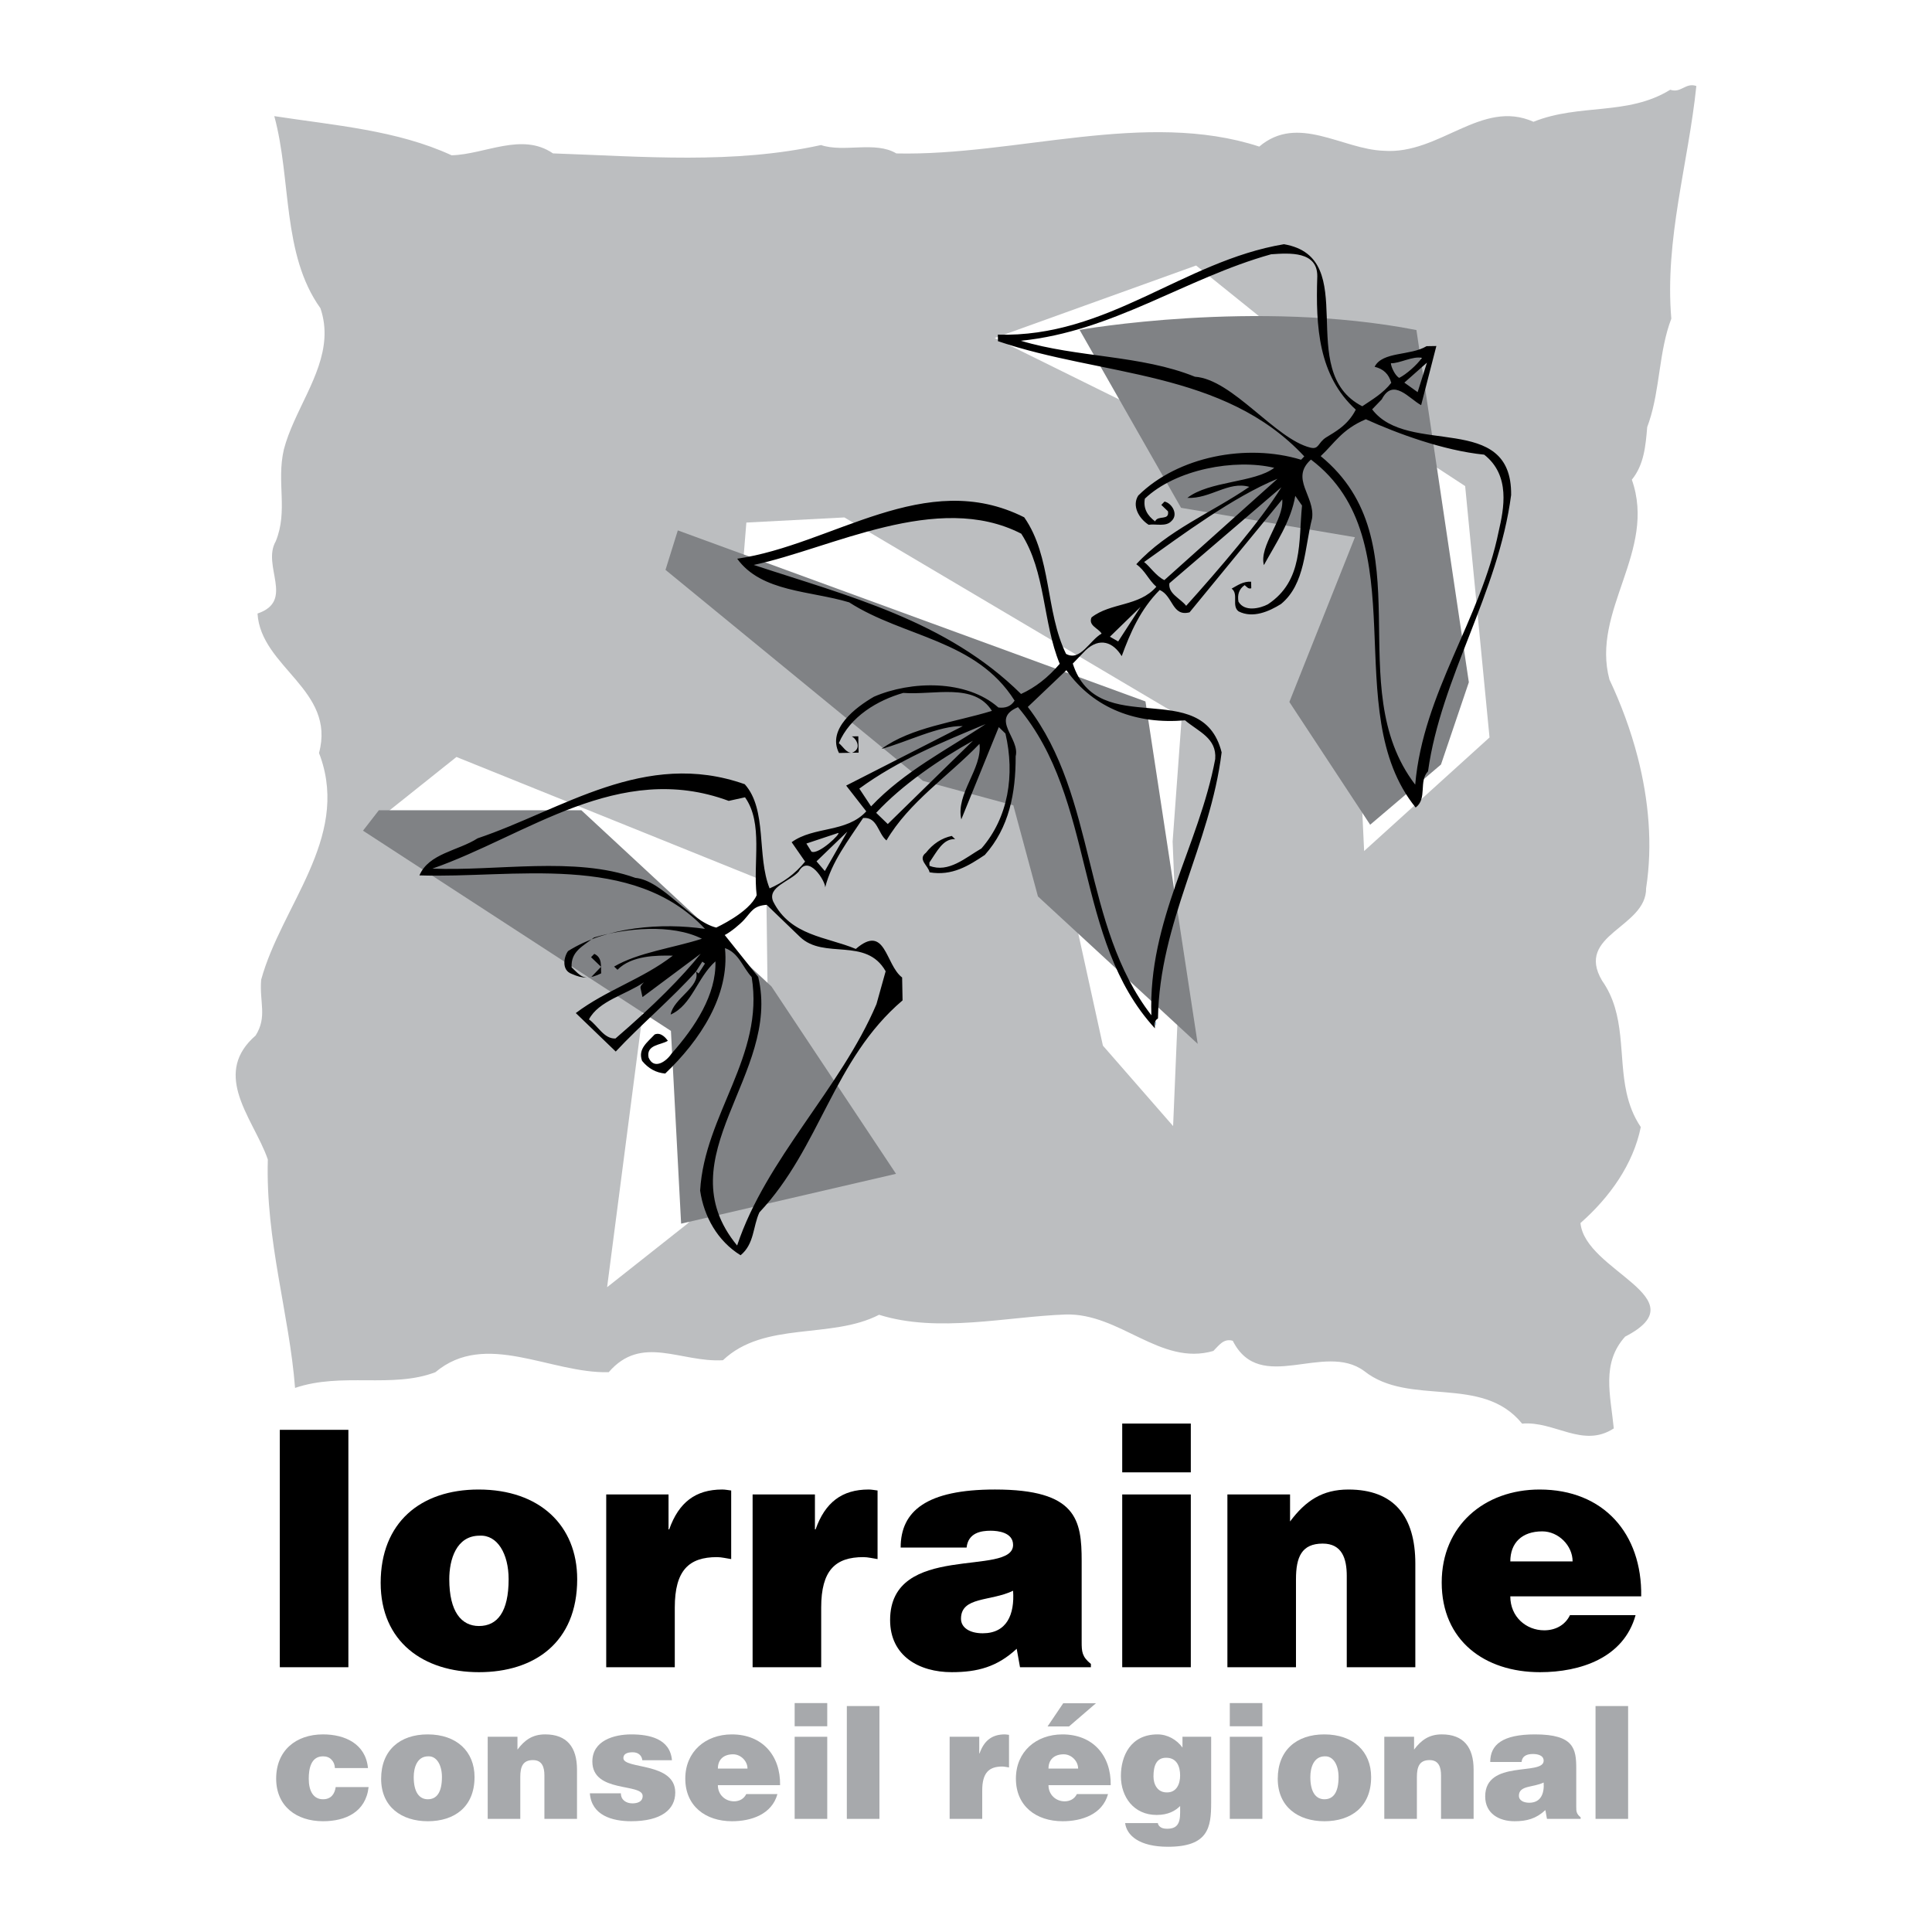
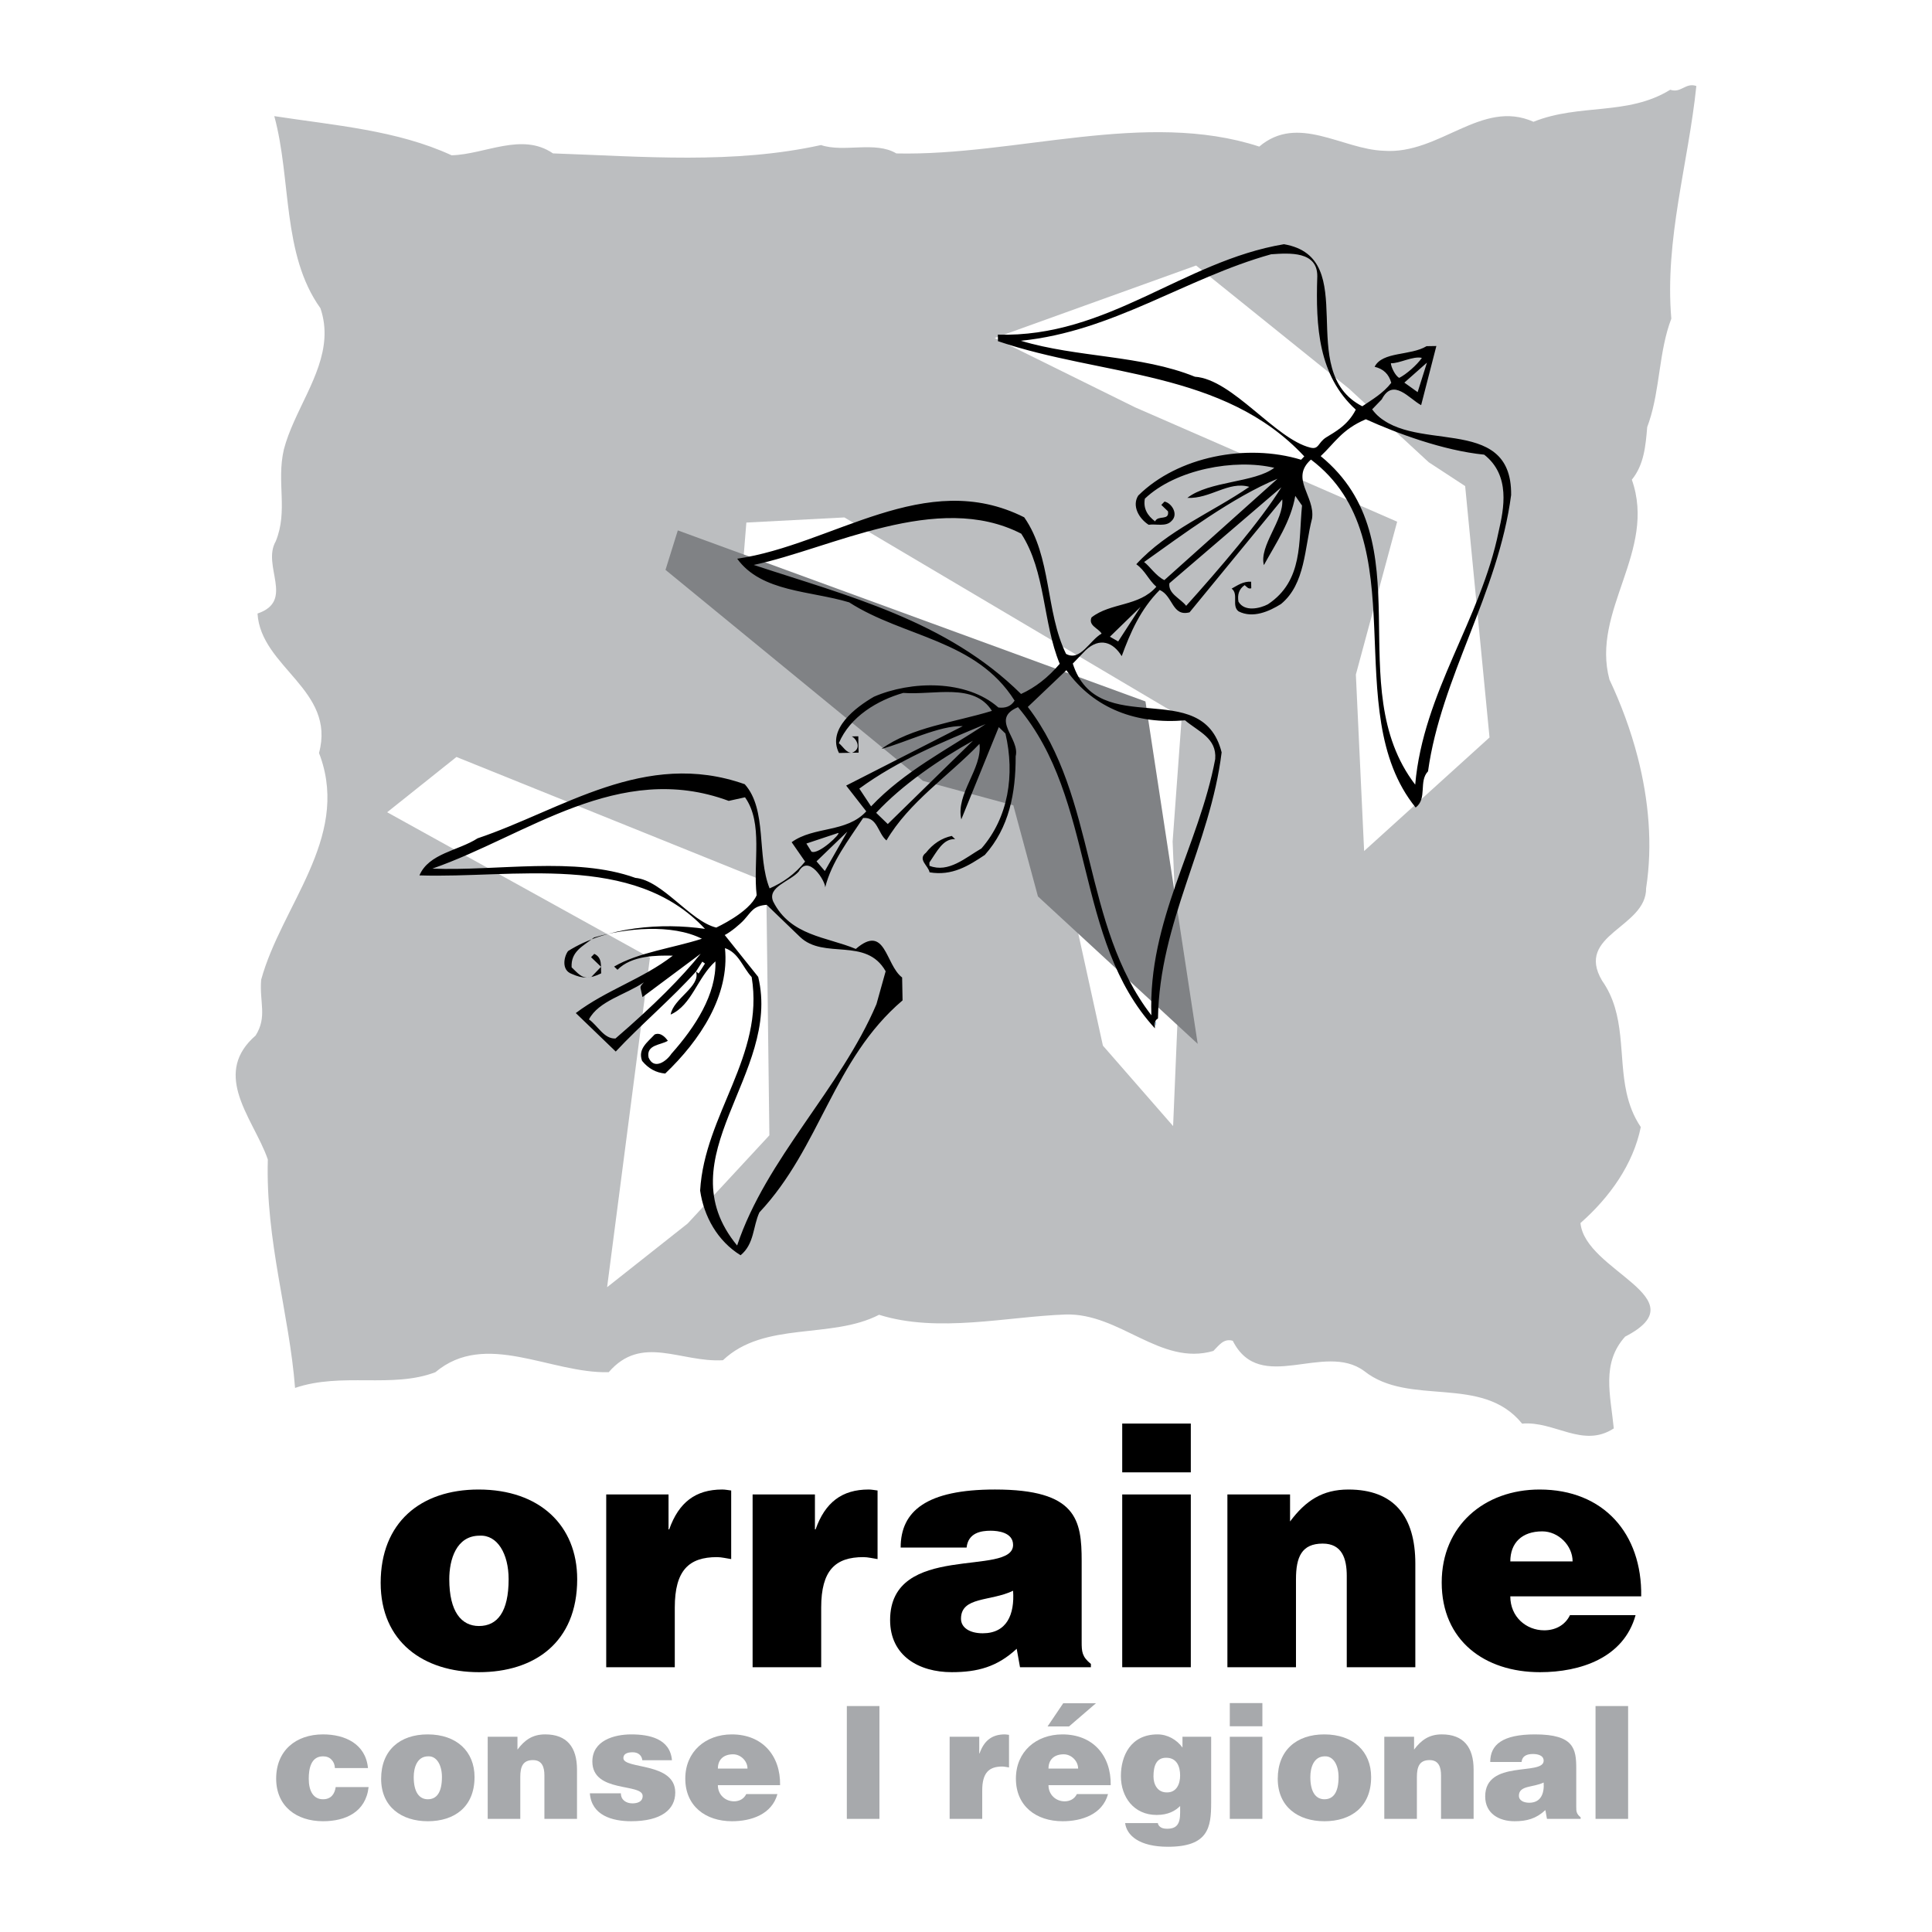
<svg xmlns="http://www.w3.org/2000/svg" version="1.0" id="Layer_1" x="0px" y="0px" width="192.756px" height="192.756px" viewBox="0 0 192.756 192.756" enable-background="new 0 0 192.756 192.756" xml:space="preserve">
  <g>
-     <polygon fill-rule="evenodd" clip-rule="evenodd" fill="#FFFFFF" points="0,0 192.756,0 192.756,192.756 0,192.756 0,0  " />
-     <polygon fill-rule="evenodd" clip-rule="evenodd" points="27.917,166.34 27.917,142.654 34.758,142.654 34.758,166.34    27.917,166.34  " />
    <path fill-rule="evenodd" clip-rule="evenodd" d="M47.85,153.215c1.777-0.1,2.896,1.809,2.896,4.342c0,3.256-1.118,4.67-2.96,4.67   c-1.744,0-2.961-1.414-2.961-4.67C44.824,155.615,45.515,153.215,47.85,153.215L47.85,153.215z M37.98,157.92   c0,5.887,4.278,8.914,9.805,8.914c5.526,0,9.802-2.961,9.802-9.277c0-5.361-3.749-8.947-9.834-8.947   C41.93,148.609,37.98,151.932,37.98,157.92L37.98,157.92z" />
    <path fill-rule="evenodd" clip-rule="evenodd" d="M60.483,149.102H66.7v3.486h0.066c0.953-2.695,2.631-3.979,5.294-3.979   c0.298,0,0.593,0.064,0.891,0.098v6.844c-0.461-0.066-0.955-0.197-1.415-0.197c-2.797,0-4.212,1.314-4.212,5.031v5.955h-6.841   V149.102L60.483,149.102z" />
    <path fill-rule="evenodd" clip-rule="evenodd" d="M75.088,149.102h6.218v3.486h0.064c0.955-2.695,2.632-3.979,5.297-3.979   c0.296,0,0.592,0.064,0.888,0.098v6.844c-0.459-0.066-0.954-0.197-1.415-0.197c-2.795,0-4.209,1.314-4.209,5.031v5.955h-6.843   V149.102L75.088,149.102z" />
    <path fill-rule="evenodd" clip-rule="evenodd" d="M98.049,162.953c-1.348,0-2.17-0.592-2.17-1.449c0-2.236,2.96-1.711,5.197-2.795   C101.24,161.078,100.45,162.953,98.049,162.953L98.049,162.953z M108.839,166.34v-0.328c-0.889-0.723-0.921-1.219-0.921-2.205   v-8.059c0-4.113-0.493-7.139-8.65-7.139c-6.811,0-9.409,2.139-9.409,5.789h6.578c0.164-1.48,1.449-1.678,2.402-1.678   c0.724,0,2.236,0.164,2.236,1.416c0,3.223-12.269-0.33-12.269,7.498c0,3.588,2.894,5.199,6.149,5.199   c2.566,0,4.54-0.527,6.481-2.336l0.33,1.842H108.839L108.839,166.34z" />
    <path fill-rule="evenodd" clip-rule="evenodd" d="M111.964,166.34v-17.238h6.843v17.238H111.964L111.964,166.34z M111.964,142.029   h6.843v4.867h-6.843V142.029L111.964,142.029z" />
    <path fill-rule="evenodd" clip-rule="evenodd" d="M122.458,149.102h6.251v2.697c1.545-2.07,3.225-3.189,5.821-3.189   c4.541,0,6.678,2.664,6.678,7.402v10.328h-6.841v-9.111c0-1.711-0.462-3.225-2.402-3.225c-2.104,0-2.665,1.35-2.665,3.553v8.783   h-6.842V149.102L122.458,149.102z" />
    <path fill-rule="evenodd" clip-rule="evenodd" d="M150.684,155.781c0-1.842,1.152-2.996,3.189-2.996   c1.612,0,3.026,1.416,3.026,2.996H150.684L150.684,155.781z M163.743,159.268c0.098-6.25-3.75-10.658-10.134-10.658   c-5.525,0-9.769,3.617-9.769,9.275c0,5.791,4.276,8.949,9.803,8.949c4.013,0,8.356-1.414,9.539-5.691h-6.545   c-0.494,1.02-1.48,1.514-2.566,1.514c-1.811,0-3.388-1.348-3.388-3.389H163.743L163.743,159.268z" />
    <path fill-rule="evenodd" clip-rule="evenodd" fill="#A7A9AC" d="M33.414,176.402c-0.015-0.359-0.14-0.641-0.344-0.844   c-0.204-0.219-0.485-0.328-0.844-0.328c-1.22,0-1.422,1.268-1.422,2.236c0,1.234,0.468,2.047,1.422,2.047   c0.844,0,1.173-0.578,1.267-1.217h3.283c-0.281,2.484-2.282,3.408-4.549,3.408c-2.642,0-4.674-1.486-4.674-4.254   c0-2.799,1.97-4.41,4.674-4.41c2.188,0,4.252,0.939,4.487,3.361H33.414L33.414,176.402z" />
    <path fill-rule="evenodd" clip-rule="evenodd" fill="#A7A9AC" d="M42.716,175.23c0.844-0.047,1.376,0.861,1.376,2.066   c0,1.545-0.532,2.217-1.408,2.217c-0.829,0-1.407-0.672-1.407-2.217C41.278,176.373,41.605,175.23,42.716,175.23L42.716,175.23z    M38.026,177.467c0,2.799,2.032,4.238,4.659,4.238c2.627,0,4.66-1.408,4.66-4.408c0-2.551-1.783-4.256-4.675-4.256   C39.902,173.041,38.026,174.621,38.026,177.467L38.026,177.467z" />
    <path fill-rule="evenodd" clip-rule="evenodd" fill="#A7A9AC" d="M48.658,173.277h2.969v1.281c0.735-0.984,1.532-1.518,2.768-1.518   c2.158,0,3.173,1.268,3.173,3.518v4.91h-3.252v-4.33c0-0.812-0.219-1.533-1.14-1.533c-1.001,0-1.267,0.643-1.267,1.691v4.172h-3.25   V173.277L48.658,173.277z" />
    <path fill-rule="evenodd" clip-rule="evenodd" fill="#A7A9AC" d="M61.946,178.922c0,0.326,0.125,0.576,0.343,0.748   c0.204,0.158,0.484,0.252,0.799,0.252c0.498,0,1.03-0.156,1.03-0.736c0-1.312-5.019-0.264-5.019-3.438   c0-2.096,2.174-2.707,3.877-2.707c1.782,0,3.878,0.408,4.065,2.58h-2.955c-0.032-0.266-0.141-0.453-0.313-0.594   s-0.407-0.203-0.657-0.203c-0.562,0-0.922,0.174-0.922,0.578c0,1.141,5.175,0.377,5.175,3.439c0,1.705-1.407,2.863-4.408,2.863   c-1.877,0-3.941-0.58-4.112-2.783H61.946L61.946,178.922z" />
    <path fill-rule="evenodd" clip-rule="evenodd" fill="#A7A9AC" d="M71.623,176.449c0-0.873,0.547-1.422,1.517-1.422   c0.765,0,1.438,0.672,1.438,1.422H71.623L71.623,176.449z M77.83,178.107c0.047-2.971-1.783-5.066-4.815-5.066   c-2.627,0-4.644,1.721-4.644,4.41c0,2.752,2.033,4.254,4.659,4.254c1.907,0,3.971-0.674,4.534-2.707h-3.112   c-0.235,0.486-0.703,0.721-1.219,0.721c-0.86,0-1.611-0.643-1.611-1.611H77.83L77.83,178.107z" />
-     <path fill-rule="evenodd" clip-rule="evenodd" fill="#A7A9AC" d="M79.283,181.469v-8.191h3.252v8.191H79.283L79.283,181.469z    M79.283,169.916h3.252v2.314h-3.252V169.916L79.283,169.916z" />
    <polygon fill-rule="evenodd" clip-rule="evenodd" fill="#A7A9AC" points="84.489,181.469 84.489,170.213 87.741,170.213    87.741,181.469 84.489,181.469  " />
    <path fill-rule="evenodd" clip-rule="evenodd" fill="#A7A9AC" d="M94.745,173.277h2.955v1.658h0.031   c0.454-1.283,1.251-1.895,2.517-1.895c0.142,0,0.282,0.033,0.422,0.047v3.252c-0.219-0.029-0.452-0.092-0.671-0.092   c-1.33,0-2.002,0.625-2.002,2.391v2.83h-3.251V173.277L94.745,173.277z" />
    <path fill-rule="evenodd" clip-rule="evenodd" fill="#A7A9AC" d="M104.608,176.449c0-0.873,0.548-1.422,1.518-1.422   c0.767,0,1.438,0.672,1.438,1.422H104.608L104.608,176.449z M104.516,172.246h2.142l2.688-2.314h-3.267L104.516,172.246   L104.516,172.246z M110.816,178.107c0.046-2.971-1.783-5.066-4.816-5.066c-2.626,0-4.643,1.721-4.643,4.41   c0,2.752,2.032,4.254,4.659,4.254c1.907,0,3.971-0.674,4.532-2.707h-3.11c-0.234,0.486-0.703,0.721-1.219,0.721   c-0.86,0-1.611-0.643-1.611-1.611H110.816L110.816,178.107z" />
    <path fill-rule="evenodd" clip-rule="evenodd" fill="#A7A9AC" d="M116.365,175.373c1.032,0,1.376,0.857,1.376,1.766   c0,0.875-0.376,1.736-1.376,1.688c-0.875-0.016-1.282-0.781-1.282-1.594C115.083,176.168,115.381,175.355,116.365,175.373   L116.365,175.373z M112.254,181.891c0.156,1.205,1.376,2.361,4.268,2.361c4.034,0,4.315-1.922,4.315-4.377v-6.598h-2.861v1.078   c-0.578-0.797-1.5-1.314-2.485-1.314c-2.689,0-3.659,2.143-3.659,4.16c0,2.096,1.299,3.877,3.565,3.877   c1.173,0,1.875-0.422,2.345-0.891v0.672c0,1.172-0.376,1.596-1.312,1.596c-0.329,0-0.563-0.08-0.704-0.205   c-0.141-0.123-0.203-0.266-0.203-0.359H112.254L112.254,181.891z" />
    <path fill-rule="evenodd" clip-rule="evenodd" fill="#A7A9AC" d="M122.697,181.469v-8.191h3.251v8.191H122.697L122.697,181.469z    M122.697,169.916h3.251v2.314h-3.251V169.916L122.697,169.916z" />
    <path fill-rule="evenodd" clip-rule="evenodd" fill="#A7A9AC" d="M132.171,175.23c0.845-0.047,1.377,0.861,1.377,2.066   c0,1.545-0.532,2.217-1.408,2.217c-0.829,0-1.407-0.672-1.407-2.217C130.732,176.373,131.062,175.23,132.171,175.23L132.171,175.23   z M127.481,177.467c0,2.799,2.031,4.238,4.658,4.238s4.659-1.408,4.659-4.408c0-2.551-1.781-4.256-4.675-4.256   C129.356,173.041,127.481,174.621,127.481,177.467L127.481,177.467z" />
    <path fill-rule="evenodd" clip-rule="evenodd" fill="#A7A9AC" d="M138.112,173.277h2.97v1.281c0.735-0.984,1.532-1.518,2.768-1.518   c2.157,0,3.173,1.268,3.173,3.518v4.91h-3.251v-4.33c0-0.812-0.219-1.533-1.141-1.533c-1.002,0-1.267,0.643-1.267,1.691v4.172   h-3.252V173.277L138.112,173.277z" />
    <path fill-rule="evenodd" clip-rule="evenodd" fill="#A7A9AC" d="M152.573,179.859c-0.641,0-1.032-0.283-1.032-0.689   c0-1.062,1.407-0.812,2.47-1.328C154.09,178.967,153.715,179.859,152.573,179.859L152.573,179.859z M157.701,181.469v-0.156   c-0.422-0.344-0.438-0.578-0.438-1.047v-3.832c0-1.953-0.233-3.393-4.112-3.393c-3.234,0-4.471,1.018-4.471,2.752h3.128   c0.077-0.703,0.688-0.795,1.141-0.795c0.345,0,1.062,0.076,1.062,0.67c0,1.533-5.832-0.154-5.832,3.564   c0,1.705,1.377,2.473,2.925,2.473c1.22,0,2.157-0.252,3.08-1.113l0.156,0.877H157.701L157.701,181.469z" />
    <polygon fill-rule="evenodd" clip-rule="evenodd" fill="#A7A9AC" points="159.187,181.469 159.187,170.213 162.438,170.213    162.438,181.469 159.187,181.469  " />
    <path fill-rule="evenodd" clip-rule="evenodd" fill="#BCBEC0" d="M164.534,42.064c1.095-3.292,0.974-7.031,2.213-10.27   c-0.673-7.917,1.696-15.466,2.497-23.214c-1.085-0.371-1.521,0.746-2.603,0.374c-4.257,2.627-9.046,1.346-13.645,3.196   c-5.2-2.316-9.368,3.31-14.954,2.892c-4.146-0.149-8.554-3.688-12.406-0.417c-11.327-3.703-24.325,0.949-36.206,0.684   c-2.112-1.266-5.221-0.066-7.521-0.837c-8.739,1.926-17.664,1.149-26.738,0.832c-3.11-2.128-6.753,0.095-10.113,0.191   c-5.433-2.507-11.64-2.978-17.692-3.908c1.717,6.298,0.749,13.788,4.602,19.164c1.381,4.044-1.001,7.637-2.634,11.313   c-0.409,0.92-0.772,1.846-1.015,2.786c-0.755,3.276,0.442,6.093-0.806,9.151c-1.421,2.474,1.938,5.936-1.821,7.213   c0.33,5.377,7.845,7.617,6.135,13.915c0.056,0.14,0.105,0.279,0.155,0.417c2.838,8.167-3.916,14.853-5.927,22.207   c-0.185,2.254,0.626,3.676-0.547,5.555c-2.098,1.826-2.279,3.768-1.737,5.723c0.63,2.26,2.228,4.533,2.95,6.654   c-0.238,8.098,2.153,15.459,2.716,22.789c4.667-1.588,9.692,0.078,14.001-1.568c5.011-4.207,11.455,0.141,17.292,0   c3.29-3.814,7.161-0.953,11.398-1.195c4.136-3.93,10.793-2.064,15.576-4.535c5.875,1.846,12.729,0.184,18.597-0.027   c5.446-0.166,9.463,5.172,14.754,3.637c0.544-0.531,1.02-1.289,1.938-1.014c2.745,5.428,9.104,0.057,13.109,3.016   c4.537,3.602,11.751,0.299,15.759,5.25c3.227-0.293,6.051,2.492,9.146,0.477c-0.324-3.322-1.265-6.502,1.132-9.158   c7.496-3.859-4.007-6.514-4.455-11.334c2.92-2.568,5.271-5.875,6.017-9.576c-0.734-1.084-1.154-2.232-1.419-3.414   c-0.826-3.734-0.051-7.795-2.446-11.195c-2.729-4.616,4.437-5.272,4.395-9.219c0.674-4.347,0.254-8.832-0.837-13.07   c-0.701-2.716-1.677-5.332-2.819-7.745c-1.859-6.881,4.751-12.815,2.233-19.944c1.212-1.493,1.374-3.354,1.533-5.252   C164.409,42.427,164.474,42.246,164.534,42.064L164.534,42.064z" />
    <polygon fill-rule="evenodd" clip-rule="evenodd" fill="#FFFFFF" points="74.464,52.136 73.937,58.672 106.209,83.022    107.536,92.93 110.037,104.322 117.041,112.348 117.603,98.959 116.993,83.962 117.901,71.546 84.244,51.625 74.464,52.136  " />
    <polygon fill-rule="evenodd" clip-rule="evenodd" fill="#FFFFFF" points="113.238,40.636 99.241,33.722 119.334,26.49    134.576,38.764 142.545,46.119 146.179,48.497 148.61,73.576 136.099,84.907 135.275,67.301 139.395,52.05 113.238,40.636  " />
    <polygon fill-rule="evenodd" clip-rule="evenodd" fill="#FFFFFF" points="60.571,128.424 64.844,95.552 38.627,81.038    45.54,75.523 76.446,87.99 76.761,113.271 68.606,122.072 60.571,128.424  " />
-     <path fill-rule="evenodd" clip-rule="evenodd" fill="#808285" d="M117.833,50.665l-10.124-17.756c0,0,17.56-3.105,33.608,0.019   l5.23,35.141l-2.78,8.209l-7.066,6.006l-8.061-12.247l6.541-16.438L117.833,50.665L117.833,50.665z" />
    <polygon fill-rule="evenodd" clip-rule="evenodd" fill="#808285" points="67.626,52.918 114.283,69.983 119.495,104.145    103.556,89.437 101.1,80.347 92.082,77.906 66.397,56.856 67.626,52.918  " />
-     <polygon fill-rule="evenodd" clip-rule="evenodd" fill="#808285" points="36.217,82.877 37.797,80.841 58.004,80.841    76.971,98.422 89.396,117.113 67.955,122.084 66.939,102.854 36.217,82.877  " />
    <path fill-rule="evenodd" clip-rule="evenodd" d="M135.914,40.534c0.998-0.673,2.062-1.28,2.893-2.339   c-0.246-0.876-0.776-1.387-1.661-1.601c0.785-1.549,3.568-1.078,5.183-2.056l0.977-0.016l-1.519,5.9   c-1.188-0.629-2.794-2.785-3.928-0.578l-0.961,0.998c3.583,4.728,13.968,0.16,13.867,8.547c-1.282,9.78-6.998,18.209-8.291,27.565   c-0.959,0.997-0.044,2.71-1.234,3.614c-7.852-9.675,0.313-26.599-10.446-34.716c-2.117,1.898,0.429,3.646,0.111,5.871   c-0.761,2.952-0.659,6.538-3.102,8.542c-1.192,0.741-2.811,1.457-4.229,0.732c-0.726-0.54,0.033-1.729-0.694-2.271   c0.613-0.337,1.161-0.739,1.945-0.688l0.012,0.653c-0.293,0.103-0.459-0.154-0.658-0.314c-0.579,0.402-0.732,0.958-0.621,1.643   c0.605,1.065,2.165,0.677,2.939,0.271c3.548-2.35,3.048-6.257,3.405-9.853l-0.673-0.965c-0.44,2.552-1.9,4.668-3.133,6.911   c-0.492-1.948,2.007-4.475,1.835-6.561l-9.248,11.269c-1.755,0.457-1.632-1.633-2.979-2.229c-1.923,1.931-2.922,4.232-3.792,6.6   c-0.843-1.387-2.189-1.917-3.601-0.585l-1.28,1.328c2.497,7.785,12.91,1.128,14.85,8.857c-1.13,9.222-6.205,16.921-6.35,26.549   c-0.389,0.203-0.314,0.625-0.308,0.984c-8.127-8.853-5.846-22.794-13.657-32.043c-2.815,1.194,0.221,3.094-0.233,4.897   c0.006,3.688-0.649,7.125-3.077,9.846c-1.61,1.075-3.256,2.119-5.514,1.736c-0.109-0.652-1.231-1.283-0.363-1.951   c0.701-0.895,1.572-1.466,2.579-1.681l0.332,0.321c-1.208-0.074-1.834,1.275-2.565,2.333l0.005,0.326   c1.908,0.748,3.607-0.819,5.188-1.731c2.683-3.084,3.354-7.338,2.395-11.463l-0.665-0.642l-3.741,9.208   c-0.571-2.568,2.123-5.066,1.815-7.538c-3.104,3.223-7.035,5.811-9.281,9.637c-0.86-0.702-0.892-2.365-2.326-2.24   c-1.459,2.212-3.147,4.367-3.786,6.923c0.022-0.62-1.662-3.361-2.638-1.582c-0.863,0.995-3.169,1.527-2.554,2.984   c1.729,3.459,5.352,3.522,8.246,4.74c2.987-2.569,2.935,1.576,4.622,2.849l0.043,2.283c-6.936,5.906-8.174,14.643-14.283,21.152   c-0.658,1.416-0.495,3.143-1.878,4.277c-2.31-1.424-3.662-3.881-4.036-6.451c0.444-7.609,6.434-13.434,5.142-21.305   c-0.896-0.962-1.283-2.422-2.664-2.886c0.483,4.722-2.5,9.216-5.962,12.513c-0.915-0.082-1.673-0.492-2.307-1.264   c-0.448-1.197,0.551-1.869,1.255-2.635c0.646-0.271,1.148,0.404,1.317,0.629c-0.678,0.438-2.178,0.367-1.926,1.668   c0.546,1.295,1.803,0.359,2.277-0.369c2.395-2.689,4.488-5.926,4.395-9.221c-1.83,1.633-2.333,4.352-4.468,5.307   c0.263-1.604,3.014-2.799,2.529-4.291c-2.301,2.589-5.672,5.46-8.007,7.982l-3.986-3.84c3.055-2.309,6.656-3.389,9.679-5.728   c-1.631-0.035-4.112-0.021-5.521,1.408l-0.333-0.32c2.42-1.416,5.84-1.839,8.757-2.775c-2.998-1.509-7.589-1.065-10.769-0.122   c-1.094,0.869-2.324,1.38-2.229,2.976c0.566,0.512,1.07,1.252,1.977,0.944l0.96-0.998l-0.998-0.96l0.321-0.332   c0.823,0.375,0.643,1.227,0.688,1.944c-1.101,0.543-1.816,0.557-2.937,0.055c-1.05-0.372-0.783-1.713-0.367-2.277   c3.835-2.421,9.34-2.851,13.66-2.216c-7.16-7.696-19.214-5.02-28.488-5.335c0.937-2.202,3.87-2.454,5.804-3.699   c8.429-2.833,16.668-8.928,26.653-5.397c2.267,2.534,1.18,7.156,2.48,10.393c1.328-0.578,2.52-1.417,3.54-2.674l-1.341-1.935   c2.22-1.608,5.463-0.918,7.445-3.076l-2.005-2.573l11.632-5.931c-2.318-0.086-5.711,1.644-8.112,2.274   c2.993-2.177,7.291-2.649,11.021-3.796c-1.784-2.839-5.741-1.557-8.845-1.791c-2.562,0.733-5.304,2.35-6.43,5.016   c0.429,0.319,0.737,0.998,1.322,0.954c1.038-0.411,0.396-1.443-0.031-1.631l0.652-0.013l0.032,1.631l-1.957,0.037   c-1.22-2.391,1.676-4.567,3.483-5.613c3.689-1.603,9.233-1.74,12.418,1.073c0.687,0.083,1.239-0.09,1.62-0.685   c-3.835-6.095-11.083-6.316-16.501-9.803c-3.839-1.168-8.763-1.009-11.175-4.356c9.533-1.389,18.751-9.1,28.634-4.131   c2.75,3.929,2.104,9.39,4.173,13.625c1.419,0.79,2.356-1.349,3.551-2.024c-0.338-0.551-1.352-0.792-1.009-1.613   c1.93-1.505,4.743-1.069,6.468-3.06c-0.797-0.702-1.107-1.61-2-2.246c3.102-3.388,7.505-5.133,11.274-7.72   c-2.067-0.612-3.893,1.216-6.179,1.098c2.188-1.705,6.676-1.491,8.669-2.996c-3.932-0.938-9.832,0.147-12.909,3.075   c-0.179,0.983,0.261,1.692,1.022,2.266c0.281-0.659,1.435-0.027,1.287-1.003l-0.667-0.64l0.321-0.333   c0.72,0.149,1.427,1.28,0.688,1.945c-0.542,0.597-1.529,0.257-2.275,0.37c-1.024-0.667-1.67-1.927-1.034-2.917   c3.938-3.893,10.799-5.229,16.246-3.571l0.318-0.333c-8.026-8.626-20.248-7.969-30.56-11.496l-0.013-0.652   c10.97,0.316,18.46-7.331,28.544-9.022C135.961,25.719,129.028,37.01,135.914,40.534L135.914,40.534z M126.818,25.37   c-8.537,2.381-15.777,7.705-24.963,8.628c5.581,1.69,11.97,1.405,17.362,3.588c3.756,0.255,8.007,6.208,11.522,7.074   c0.871,0.214,0.737-0.498,1.577-1.025c0.838-0.526,2.153-1.185,2.951-2.764c-3.718-3.389-4.008-8.245-3.841-13.306   C131.445,25.054,128.676,25.237,126.818,25.37L126.818,25.37z M138.77,36.238c0.007,0.36,0.438,1.273,0.833,1.461   c0.679-0.338,1.751-1.266,2.26-1.993C140.977,35.493,139.586,36.287,138.77,36.238L138.77,36.238z M141.437,39.123l0.931-2.944   l-2.256,1.995L141.437,39.123L141.437,39.123z M136.271,41.83c-2.386,1.004-3.134,2.401-4.505,3.677   c10.438,8.548,1.9,22.936,9.429,32.776c0.804-9.216,6.541-16.47,8.331-25.281c0.514-2.229,1.2-5.57-1.449-7.64   C143.992,44.949,139.39,43.241,136.271,41.83L136.271,41.83z M127.458,47.767c-4.429,1.809-9.545,5.625-13.312,8.306   c0.562,0.414,1.173,1.392,2.022,1.804L127.458,47.767L127.458,47.767z M127.843,48.615l-11.172,9.577   c-0.145,1.047,1.105,1.511,1.673,2.251C121.508,56.925,125.818,51.917,127.843,48.615L127.843,48.615z M75.197,56.363   c9.356,3.087,19.257,5.542,26.673,12.875c1.423-0.648,2.709-1.651,3.859-3.01c-1.711-4.145-1.382-9.175-3.836-12.98   C93.525,48.938,82.868,54.752,75.197,56.363L75.197,56.363z M111.56,63.998l2.239-3.452l-3.064,2.979L111.56,63.998L111.56,63.998z    M106.393,66.868l-3.847,3.663c6.926,9.038,5.371,21.76,12.328,30.765c-0.342-9.487,4.738-16.859,6.369-25.571   c0.156-2.092-1.649-2.71-3.01-3.858C113.478,72.282,109.174,70.763,106.393,66.868L106.393,66.868z M85.734,78.679l1.175,1.774   c3.326-3.522,7.657-5.693,11.428-8.211C93.998,74.052,89.628,75.832,85.734,78.679L85.734,78.679z M88.574,82.214l8.496-8.311   c-3.327,1.856-7.036,4.368-9.655,7.192L88.574,82.214L88.574,82.214z M72.705,79.905c-10.974-4.068-20.164,3.479-29.564,6.756   c6.368,0.272,14.233-1.246,20.247,0.924c2.711,0.245,5.48,4.338,8.074,4.959c-0.019-0.003,3.258-1.467,4.031-3.23   c-0.387-3.256,0.682-7.16-1.162-9.768L72.705,79.905L72.705,79.905z M83.614,83.108l-3.161,1.052l0.506,0.808   C81.682,85.314,84.005,83.069,83.614,83.108L83.614,83.108z M82.294,86.903l2.246-3.934l-3.075,2.966L82.294,86.903L82.294,86.903z    M76.491,90.273c-1.347,0.111-1.493,0.657-2.259,1.502c-0.401,0.442-1.323,1.21-1.925,1.514l3.34,4.178   c2.337,9.713-9.384,17.961-2.104,26.797c2.903-8.701,10.31-15.627,13.902-24.082l0.917-3.28c-1.958-3.455-6.154-1.125-8.548-3.428   L76.491,90.273L76.491,90.273z M69.909,95.149l-5.808,4.331l-0.178-0.812c-0.104-0.293,0.154-0.459,0.314-0.658   c-1.836,1.242-4.501,1.848-5.477,3.693c0.894,0.637,1.503,1.961,2.646,1.908C65.224,100.328,68.067,97.465,69.909,95.149   l-0.471,1.783l0.264,0.191l0.633-0.989l-0.264-0.191l-0.634,0.99L69.909,95.149L69.909,95.149z" />
    <polygon fill-rule="evenodd" clip-rule="evenodd" fill="#0066B3" points="115.296,102.289 115.327,102.289 115.296,101.93    115.262,101.965 115.296,102.289  " />
  </g>
</svg>